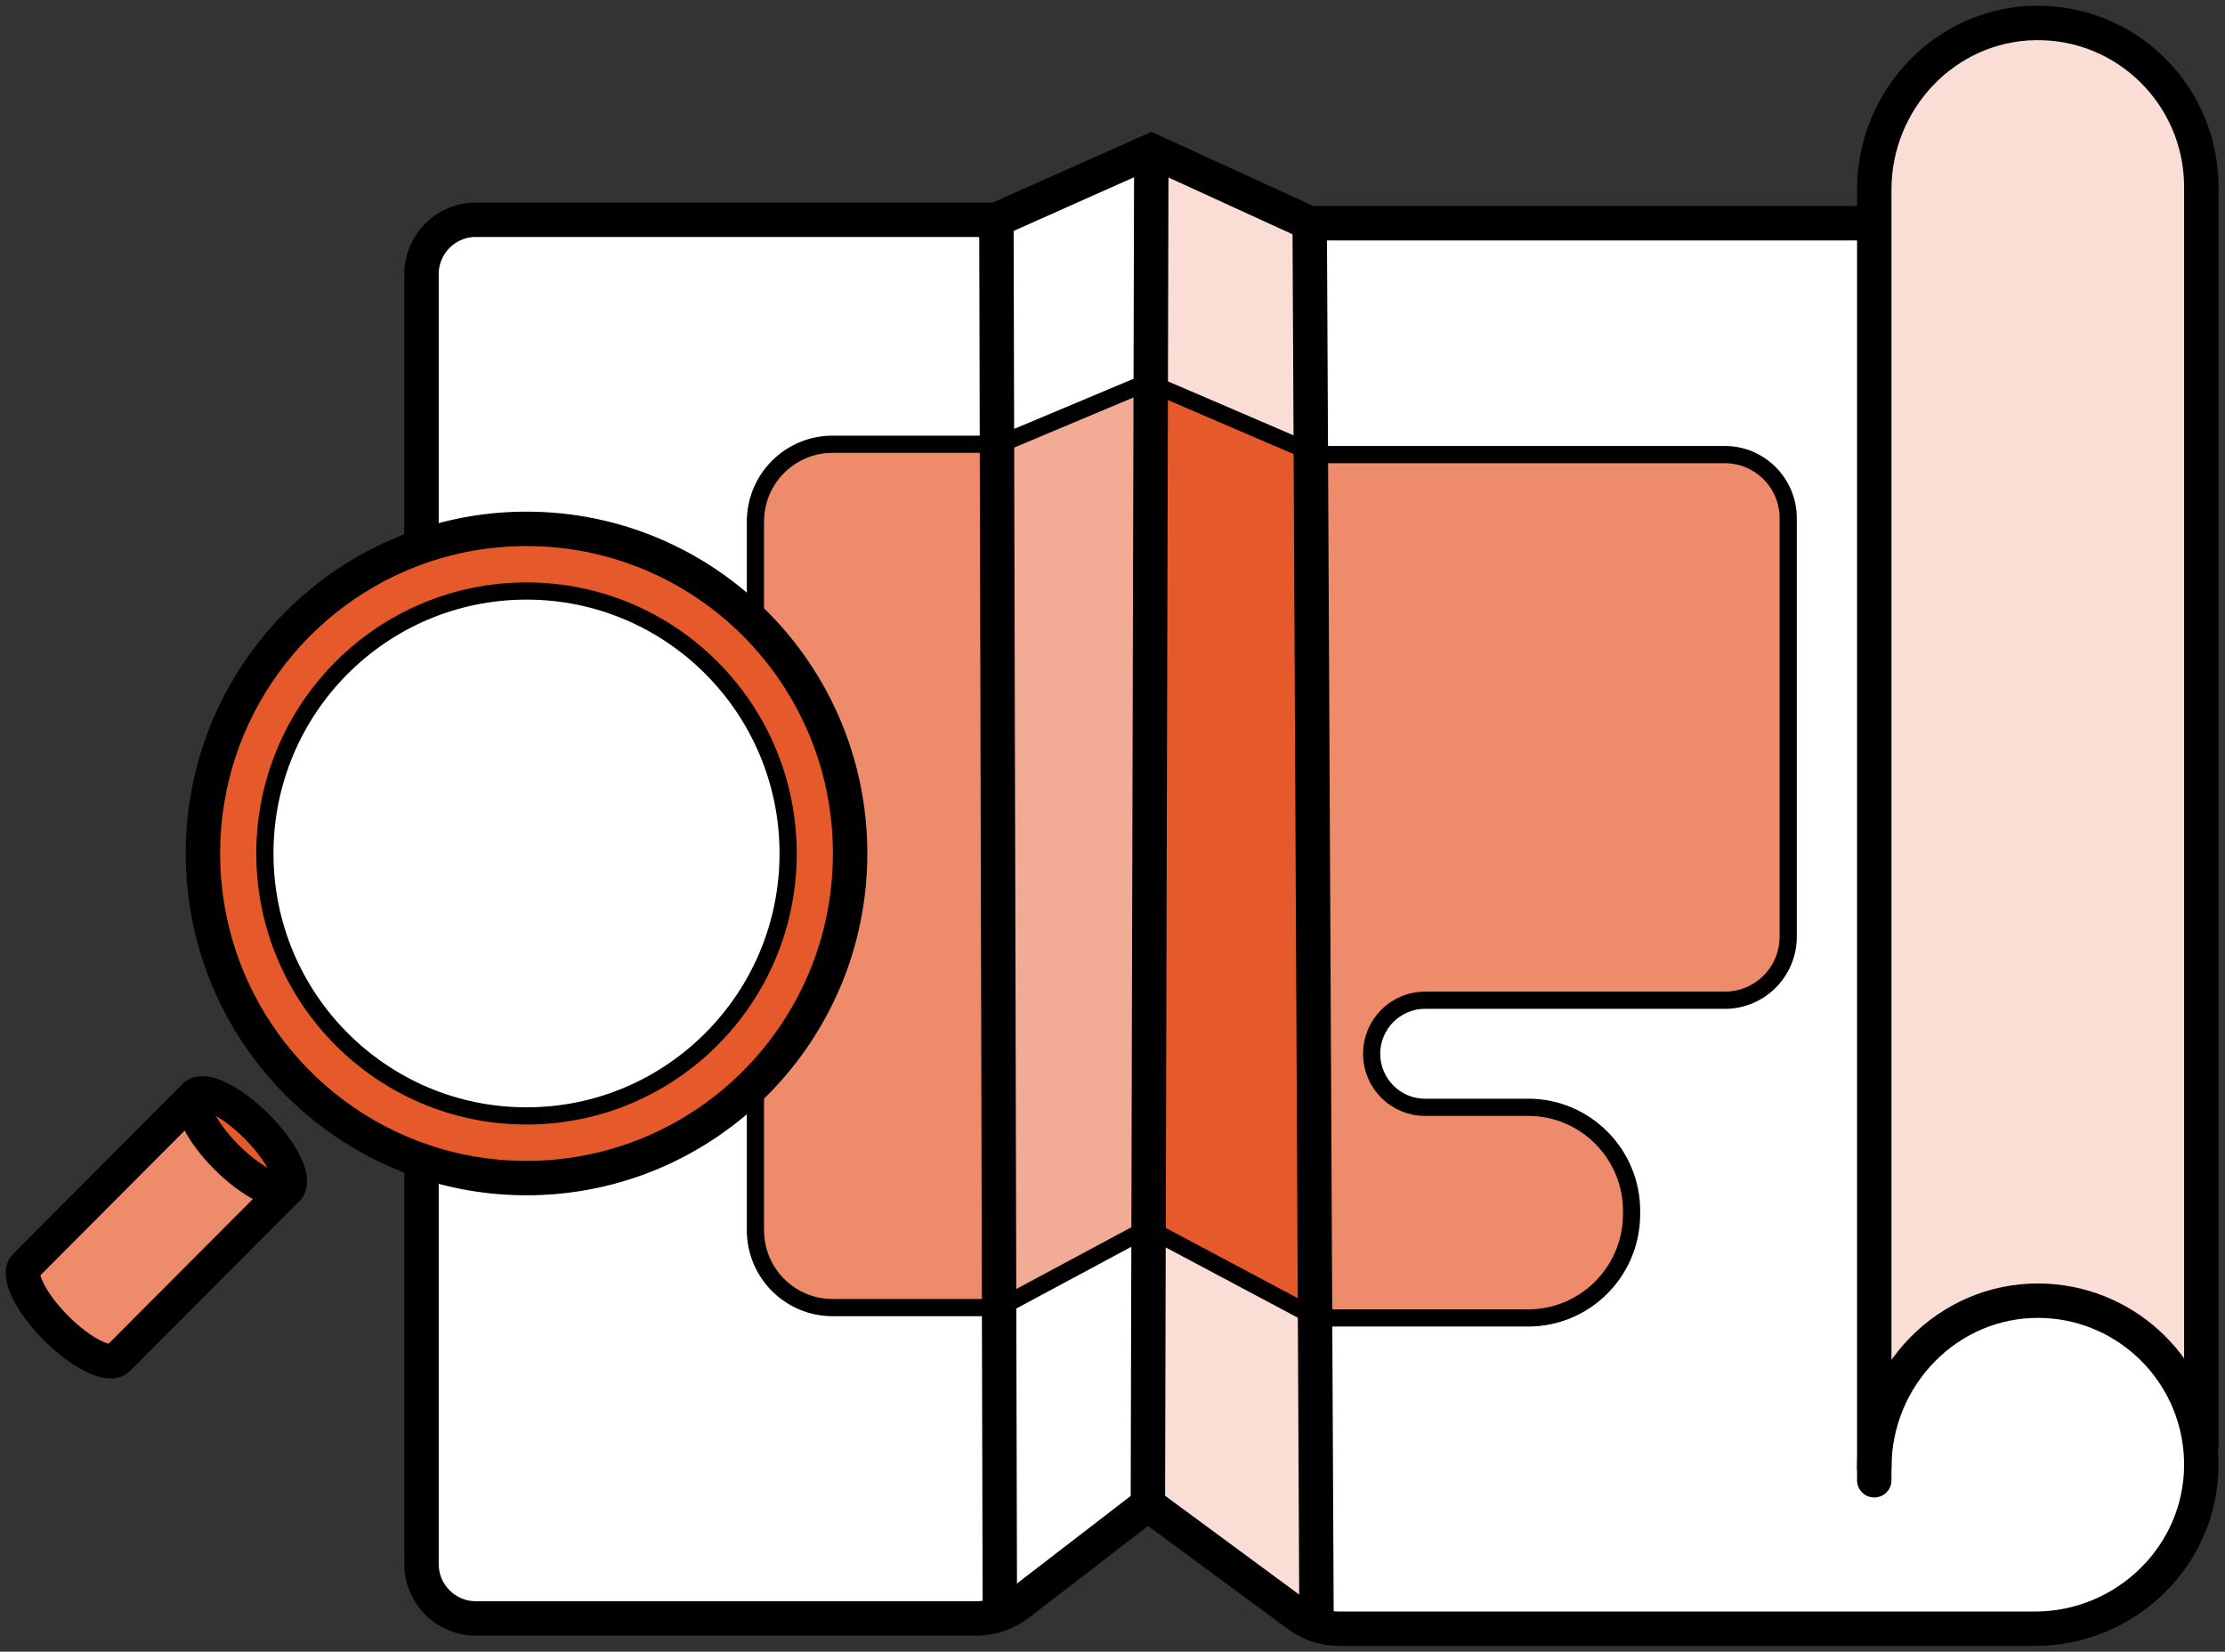
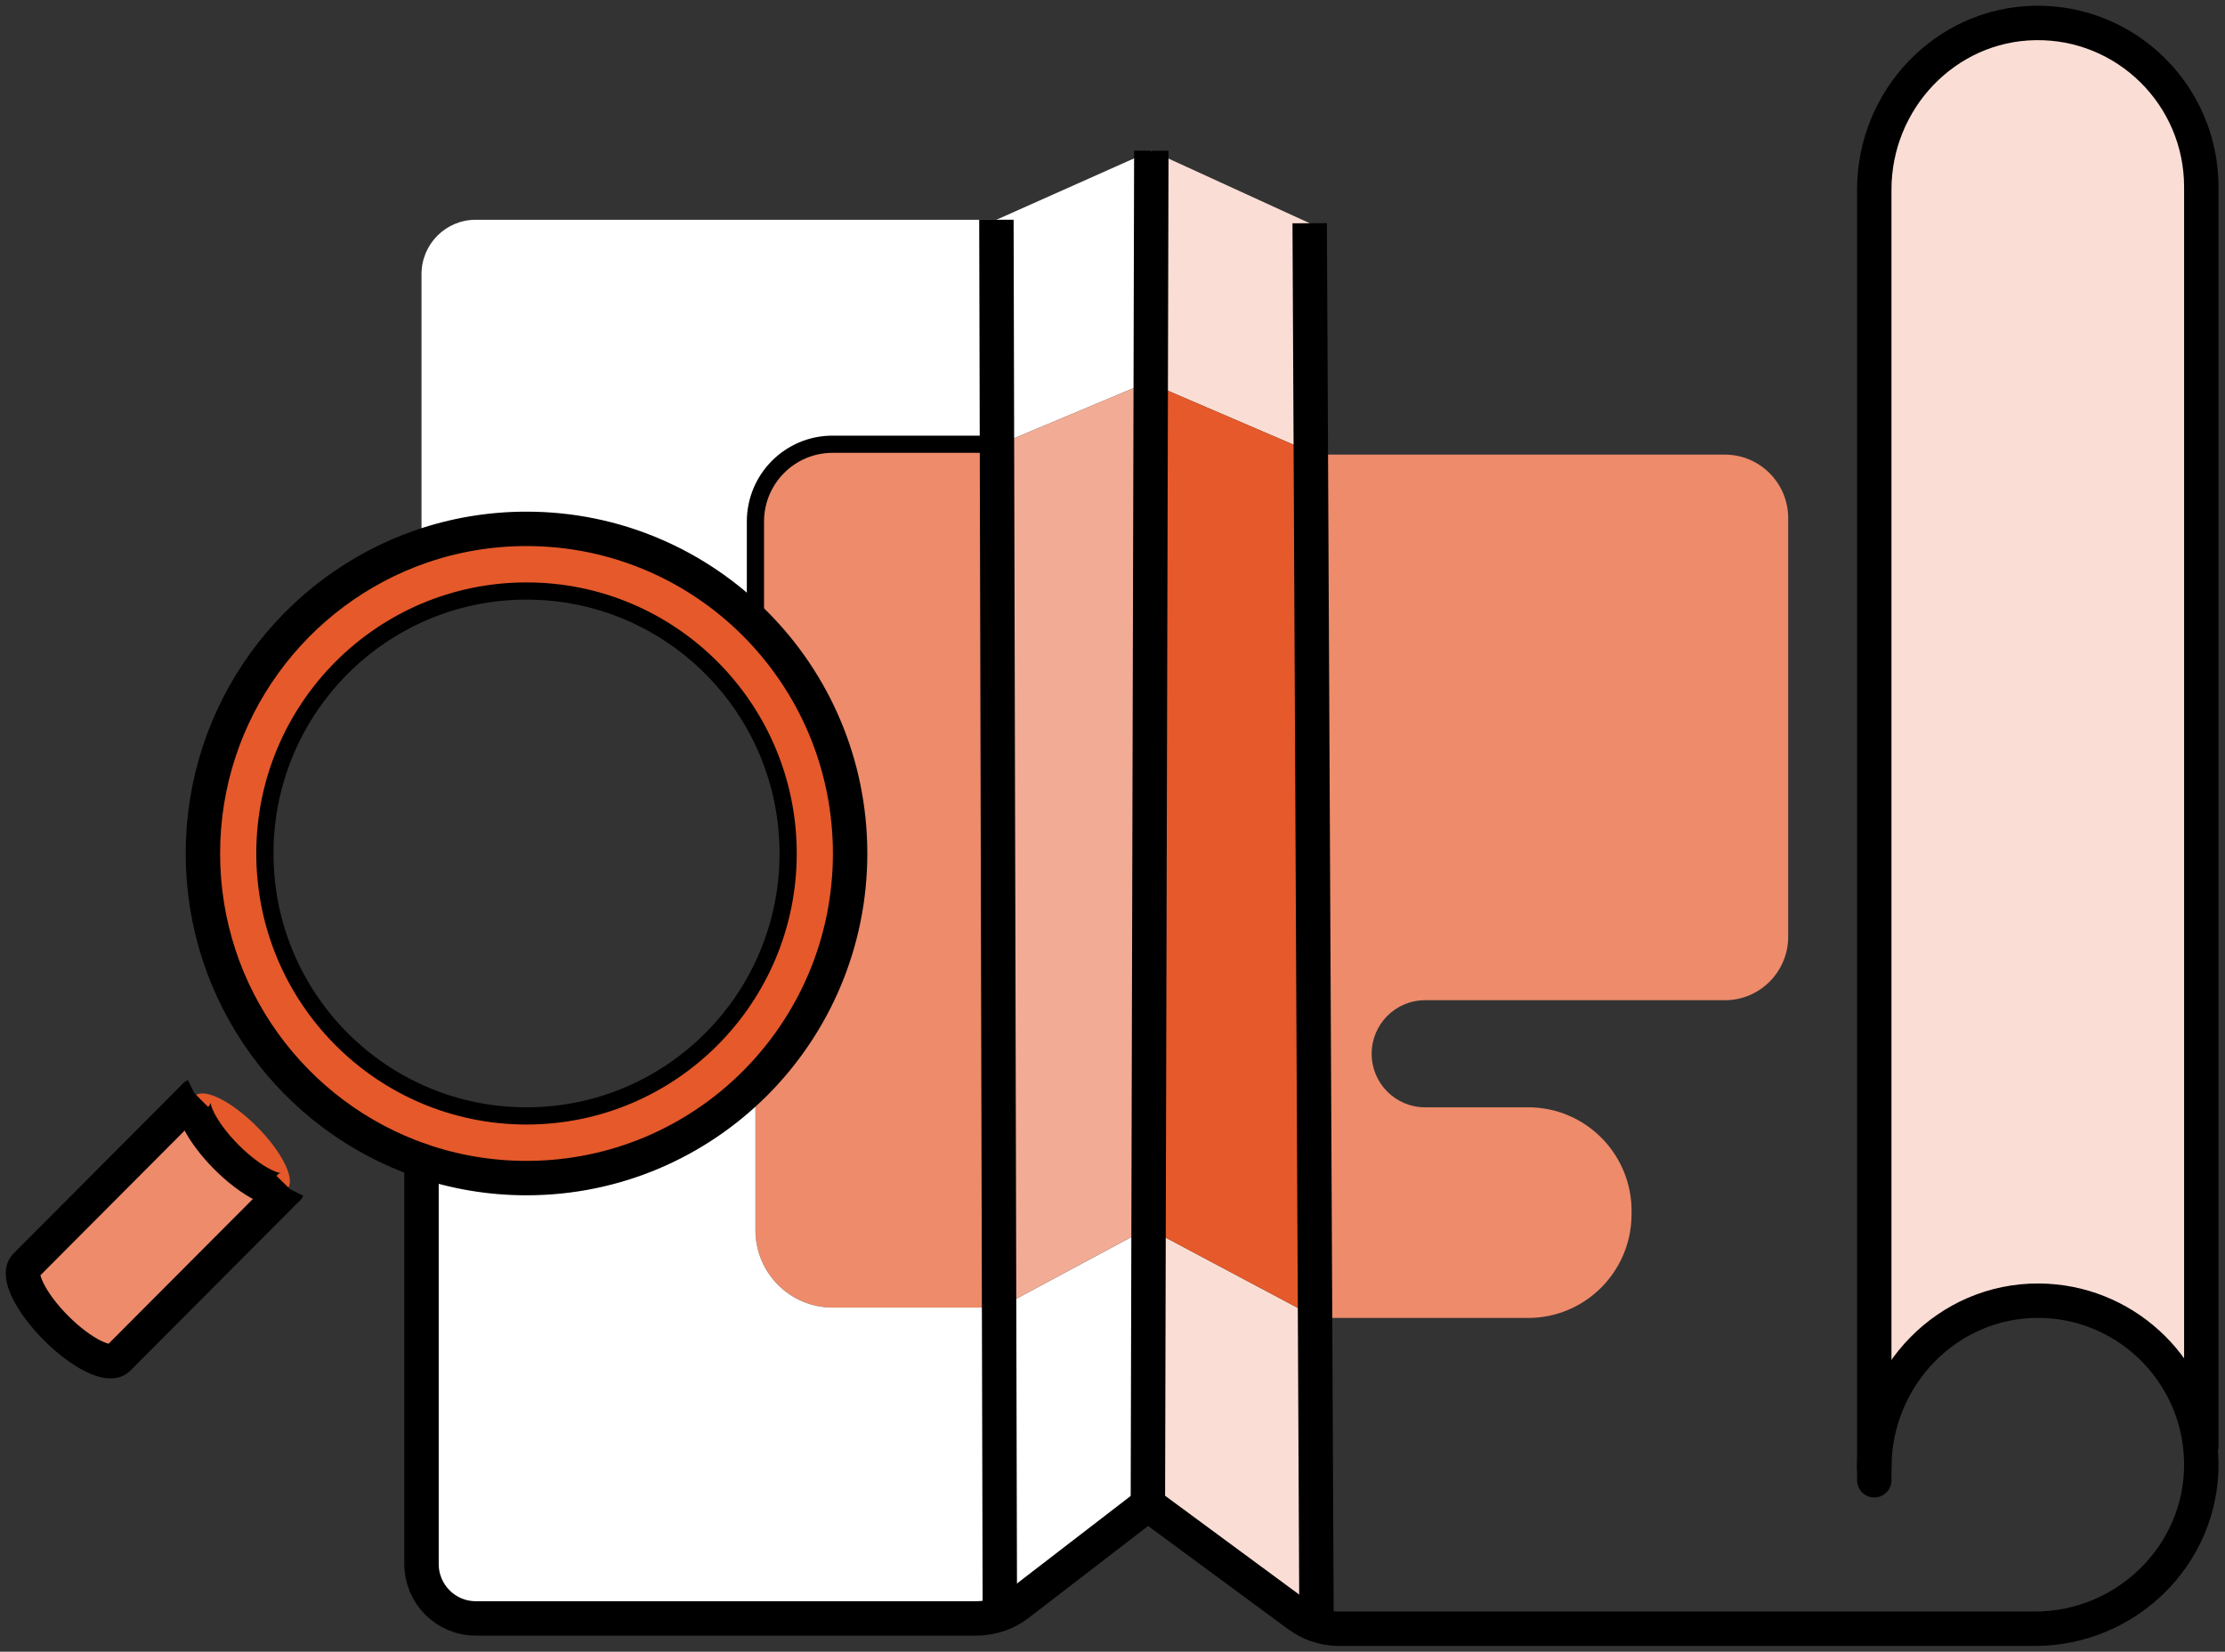
<svg xmlns="http://www.w3.org/2000/svg" width="194px" height="144px" viewBox="0 0 194 144" version="1.1">
  <rect x="0" y="0" width="194" height="144" fill="#333333" stroke="none" />
  <title>Group 59</title>
  <desc>Created with Sketch.</desc>
  <g id="Welcome" stroke="none" stroke-width="1" fill="none" fill-rule="evenodd">
    <g id="BUSINESS-PAGE" transform="translate(-298, -2302)">
      <g id="Group-59" transform="translate(300, 2304)">
        <path d="M20.395,96.217 C22.565,98.394 23.748,100.757 23.103,101.582 C23.1,101.588 23.097,101.591 23.091,101.594 C22.268,102.241 19.912,101.055 17.742,98.878 C15.572,96.701 14.389,94.338 15.035,93.513 C15.038,93.507 15.041,93.504 15.047,93.501 C15.869,92.854 18.225,94.04 20.395,96.217" id="Fill-1" fill="#E5592B" />
        <path d="M23.091,101.594 C23.079,101.612 23.064,101.63 23.049,101.645 L8.296,116.443 C7.534,117.208 5.111,116.015 2.884,113.781 C0.657,111.547 -0.532,109.118 0.231,108.353 L14.983,93.555 C14.999,93.54 15.017,93.525 15.035,93.513 C14.389,94.338 15.572,96.701 17.742,98.878 C19.912,101.055 22.268,102.241 23.091,101.594" id="Fill-3" fill="#ED8B6B" />
-         <path d="M43.907,49.526 C56.504,49.526 66.719,59.772 66.719,72.408 C66.719,85.044 56.504,95.289 43.907,95.289 C31.309,95.289 21.095,85.044 21.095,72.408 C21.095,59.772 31.309,49.526 43.907,49.526" id="Fill-5" fill="#FFFFFF" />
        <path d="M66.719,72.408 C66.719,59.772 56.504,49.526 43.907,49.526 C31.309,49.526 21.095,59.772 21.095,72.408 C21.095,85.044 31.309,95.289 43.907,95.289 C56.504,95.289 66.719,85.044 66.719,72.408 M63.867,52.404 C68.967,57.526 72.122,64.598 72.122,72.408 C72.122,80.218 68.967,87.29 63.867,92.411 C58.759,97.538 51.702,100.709 43.907,100.709 C40.701,100.709 37.621,100.173 34.752,99.185 C23.664,95.371 15.692,84.821 15.692,72.408 C15.692,59.994 23.664,49.445 34.752,45.63 C37.621,44.643 40.701,44.107 43.907,44.107 C51.702,44.107 58.759,47.277 63.867,52.404" id="Fill-7" fill="#E5592B" />
        <path d="M84.926,36.73 L84.578,36.73 L70.591,36.73 C66.878,36.73 63.867,39.75 63.867,43.474 L63.867,52.404 C58.759,47.277 51.702,44.107 43.907,44.107 C40.701,44.107 37.622,44.643 34.752,45.63 L34.752,21.899 C34.752,19.283 36.868,17.16 39.476,17.16 L84.878,17.16 L84.926,36.73 Z" id="Fill-9" fill="#FFFFFF" />
        <polygon id="Fill-11" fill="#FFFFFF" points="98.385 11.139 98.334 31.419 98.085 31.311 85.178 36.73 84.926 36.73 84.878 17.16" />
        <polygon id="Fill-13" fill="#FADED5" points="112.193 17.461 112.292 37.417 98.334 31.419 98.385 11.139" />
        <path d="M161.419,17.461 L161.419,14.535 C161.419,6.692 167.614,0.132 175.433,0.002 C183.417,-0.133 189.934,6.322 189.934,14.3 L189.934,124.042 L189.841,124.054 C189.033,116.964 183.051,111.448 175.778,111.397 C167.824,111.343 161.419,117.972 161.419,125.951 L161.419,17.461 Z" id="Fill-15" fill="#FADED5" />
-         <path d="M161.419,125.951 C161.419,117.972 167.824,111.343 175.778,111.397 C183.051,111.448 189.033,116.964 189.841,124.054 C189.898,124.56 189.931,125.075 189.934,125.596 C189.988,133.574 183.378,139.999 175.424,139.999 L114.759,139.999 C114.084,139.999 113.42,139.885 112.79,139.665 L112.661,112.83 L112.793,112.902 L131.238,112.902 C136.16,112.902 140.173,108.943 140.257,104.005 C140.257,103.915 140.26,103.825 140.26,103.735 C140.345,98.679 136.283,94.537 131.244,94.537 L122.248,94.537 C119.679,94.537 117.596,92.447 117.596,89.87 C117.596,87.293 119.679,85.203 122.248,85.203 L148.389,85.203 C151.441,85.203 153.915,82.722 153.915,79.661 L153.915,43.176 C153.915,40.114 151.441,37.633 148.389,37.633 L112.793,37.633 L112.292,37.417 L112.193,17.461 L161.419,17.461 L161.419,125.951 Z" id="Fill-17" fill="#FFFFFF" />
        <path d="M153.915,43.176 L153.915,79.661 C153.915,82.723 151.441,85.203 148.389,85.203 L122.248,85.203 C119.679,85.203 117.596,87.293 117.596,89.87 C117.596,92.447 119.679,94.537 122.248,94.537 L131.244,94.537 C136.283,94.537 140.345,98.68 140.26,103.735 C140.26,103.825 140.257,103.915 140.257,104.006 C140.173,108.943 136.16,112.902 131.238,112.902 L112.793,112.902 L112.661,112.83 L112.292,37.417 L112.793,37.634 L148.389,37.634 C151.441,37.634 153.915,40.114 153.915,43.176" id="Fill-19" fill="#ED8B6B" />
-         <path d="M112.661,112.83 L112.79,139.665 C112.229,139.469 111.694,139.189 111.208,138.831 L98.085,129.16 L98.145,105.107 L112.661,112.83 Z" id="Fill-21" fill="#FADED5" />
+         <path d="M112.661,112.83 L112.79,139.665 C112.229,139.469 111.694,139.189 111.208,138.831 L98.085,129.16 L98.145,105.107 L112.661,112.83 " id="Fill-21" fill="#FADED5" />
        <path d="M98.145,105.107 L98.085,129.16 L86.793,137.852 C86.301,138.232 85.758,138.53 85.179,138.738 L85.112,111.999 L85.179,111.999 L98.085,105.074 L98.145,105.107 Z" id="Fill-23" fill="#FFFFFF" />
        <polygon id="Fill-25" fill="#E5592B" points="112.292 37.417 112.661 112.83 98.145 105.107 98.334 31.419" />
        <polygon id="Fill-27" fill="#F2AC95" points="85.178 36.73 98.085 31.311 98.334 31.419 98.145 105.107 98.085 105.074 85.178 111.999 85.112 111.999 84.926 36.73" />
        <path d="M84.926,36.73 L85.112,111.999 L70.591,111.999 C66.878,111.999 63.867,108.979 63.867,105.255 L63.867,92.411 C68.967,87.29 72.122,80.218 72.122,72.408 C72.122,64.598 68.967,57.526 63.867,52.404 L63.867,43.474 C63.867,39.75 66.878,36.73 70.591,36.73 L84.578,36.73 L84.926,36.73 Z" id="Fill-29" fill="#ED8B6B" />
        <path d="M85.112,111.999 L85.178,138.738 C84.53,138.972 83.843,139.096 83.143,139.096 L39.476,139.096 C36.868,139.096 34.752,136.973 34.752,134.357 L34.752,99.185 C37.621,100.173 40.701,100.709 43.907,100.709 C51.702,100.709 58.759,97.538 63.867,92.411 L63.867,105.255 C63.867,108.979 66.878,111.999 70.591,111.999 L85.112,111.999 Z" id="Fill-31" fill="#FFFFFF" />
        <path d="M63.867,52.404 C68.967,57.526 72.122,64.598 72.122,72.408 C72.122,80.218 68.967,87.29 63.867,92.411 C58.759,97.538 51.702,100.709 43.907,100.709 C40.701,100.709 37.621,100.173 34.752,99.185 C23.664,95.371 15.692,84.821 15.692,72.408 C15.692,59.994 23.664,49.445 34.752,45.63 C37.621,44.643 40.701,44.107 43.907,44.107 C51.702,44.107 58.759,47.277 63.867,52.404 Z" id="Stroke-33" stroke="#000000" stroke-width="3" />
        <path d="M66.719,72.408 C66.719,85.044 56.504,95.289 43.907,95.289 C31.309,95.289 21.095,85.044 21.095,72.408 C21.095,59.772 31.309,49.526 43.907,49.526 C56.504,49.526 66.719,59.772 66.719,72.408 Z" id="Stroke-35" stroke="#000000" stroke-width="1.5" />
-         <path d="M161.719,17.461 L161.419,17.461 L112.193,17.461 L98.385,11.139 L84.878,17.16 L39.476,17.16 C36.868,17.16 34.752,19.283 34.752,21.899 L34.752,45.63" id="Stroke-37" stroke="#000000" stroke-width="3" />
        <path d="M161.419,127.053 L161.419,125.951 L161.419,17.461 L161.419,14.535 C161.419,6.692 167.614,0.132 175.433,0.002 C183.417,-0.133 189.934,6.322 189.934,14.3 L189.934,124.042" id="Stroke-39" stroke="#000000" stroke-width="3" stroke-linecap="round" stroke-linejoin="round" />
        <path d="M34.752,99.185 L34.752,134.357 C34.752,136.973 36.868,139.096 39.476,139.096 L83.143,139.096 C83.843,139.096 84.53,138.972 85.178,138.738 C85.758,138.53 86.301,138.232 86.793,137.852 L98.085,129.16 L111.208,138.831 C111.694,139.189 112.229,139.469 112.79,139.665 C113.42,139.885 114.084,139.999 114.759,139.999 L175.424,139.999 C183.378,139.999 189.988,133.574 189.934,125.596 C189.931,125.075 189.898,124.56 189.841,124.054 C189.033,116.964 183.051,111.448 175.778,111.397 C167.824,111.343 161.419,117.972 161.419,125.951" id="Stroke-41" stroke="#000000" stroke-width="3" stroke-linecap="round" stroke-linejoin="round" />
        <polyline id="Stroke-43" stroke="#000000" stroke-width="3" points="84.878 17.16 84.926 36.73 85.112 111.999 85.178 138.738 85.178 139.096" />
        <polyline id="Stroke-45" stroke="#000000" stroke-width="3" points="98.385 11.139 98.334 31.419 98.145 105.107 98.085 129.16 98.085 129.311" />
        <polyline id="Stroke-47" stroke="#000000" stroke-width="3" points="112.193 17.461 112.292 37.417 112.661 112.83 112.79 139.665 112.793 139.999" />
-         <path d="M63.867,92.411 L63.867,105.255 C63.867,108.979 66.878,111.999 70.591,111.999 L85.112,111.999 L85.178,111.999 L98.085,105.074 L98.145,105.107 L112.661,112.83 L112.793,112.902 L131.238,112.902 C136.16,112.902 140.173,108.943 140.257,104.006 C140.257,103.915 140.26,103.825 140.26,103.735 C140.345,98.679 136.283,94.537 131.244,94.537 L122.248,94.537 C119.679,94.537 117.596,92.447 117.596,89.87 C117.596,87.293 119.679,85.203 122.248,85.203 L148.389,85.203 C151.441,85.203 153.915,82.723 153.915,79.661 L153.915,43.176 C153.915,40.114 151.441,37.633 148.389,37.633 L112.793,37.633 L112.292,37.417 L98.334,31.419 L98.085,31.311 L85.178,36.73" id="Stroke-49" stroke="#000000" stroke-width="1.5" />
        <path d="M63.867,52.404 L63.867,43.474 C63.867,39.75 66.878,36.73 70.591,36.73 L84.578,36.73" id="Stroke-51" stroke="#000000" stroke-width="1.5" />
-         <path d="M15.047,93.501 C15.869,92.854 18.225,94.04 20.395,96.217 C22.566,98.394 23.748,100.757 23.103,101.582" id="Stroke-53" stroke="#000000" stroke-width="3" />
        <path d="M23.091,101.594 C23.079,101.612 23.064,101.63 23.049,101.645 L8.296,116.443 C7.534,117.208 5.111,116.015 2.884,113.781 C0.657,111.547 -0.532,109.118 0.231,108.353 L14.983,93.555 C14.999,93.54 15.017,93.525 15.035,93.513" id="Stroke-55" stroke="#000000" stroke-width="3" />
        <path d="M23.154,101.54 C23.139,101.555 23.121,101.57 23.103,101.582 C23.1,101.588 23.097,101.591 23.091,101.594 C22.268,102.241 19.912,101.055 17.742,98.878 C15.572,96.701 14.389,94.338 15.035,93.513 C15.038,93.507 15.041,93.504 15.047,93.501 C15.059,93.483 15.074,93.465 15.089,93.45" id="Stroke-57" stroke="#000000" stroke-width="3" />
      </g>
    </g>
  </g>
</svg>